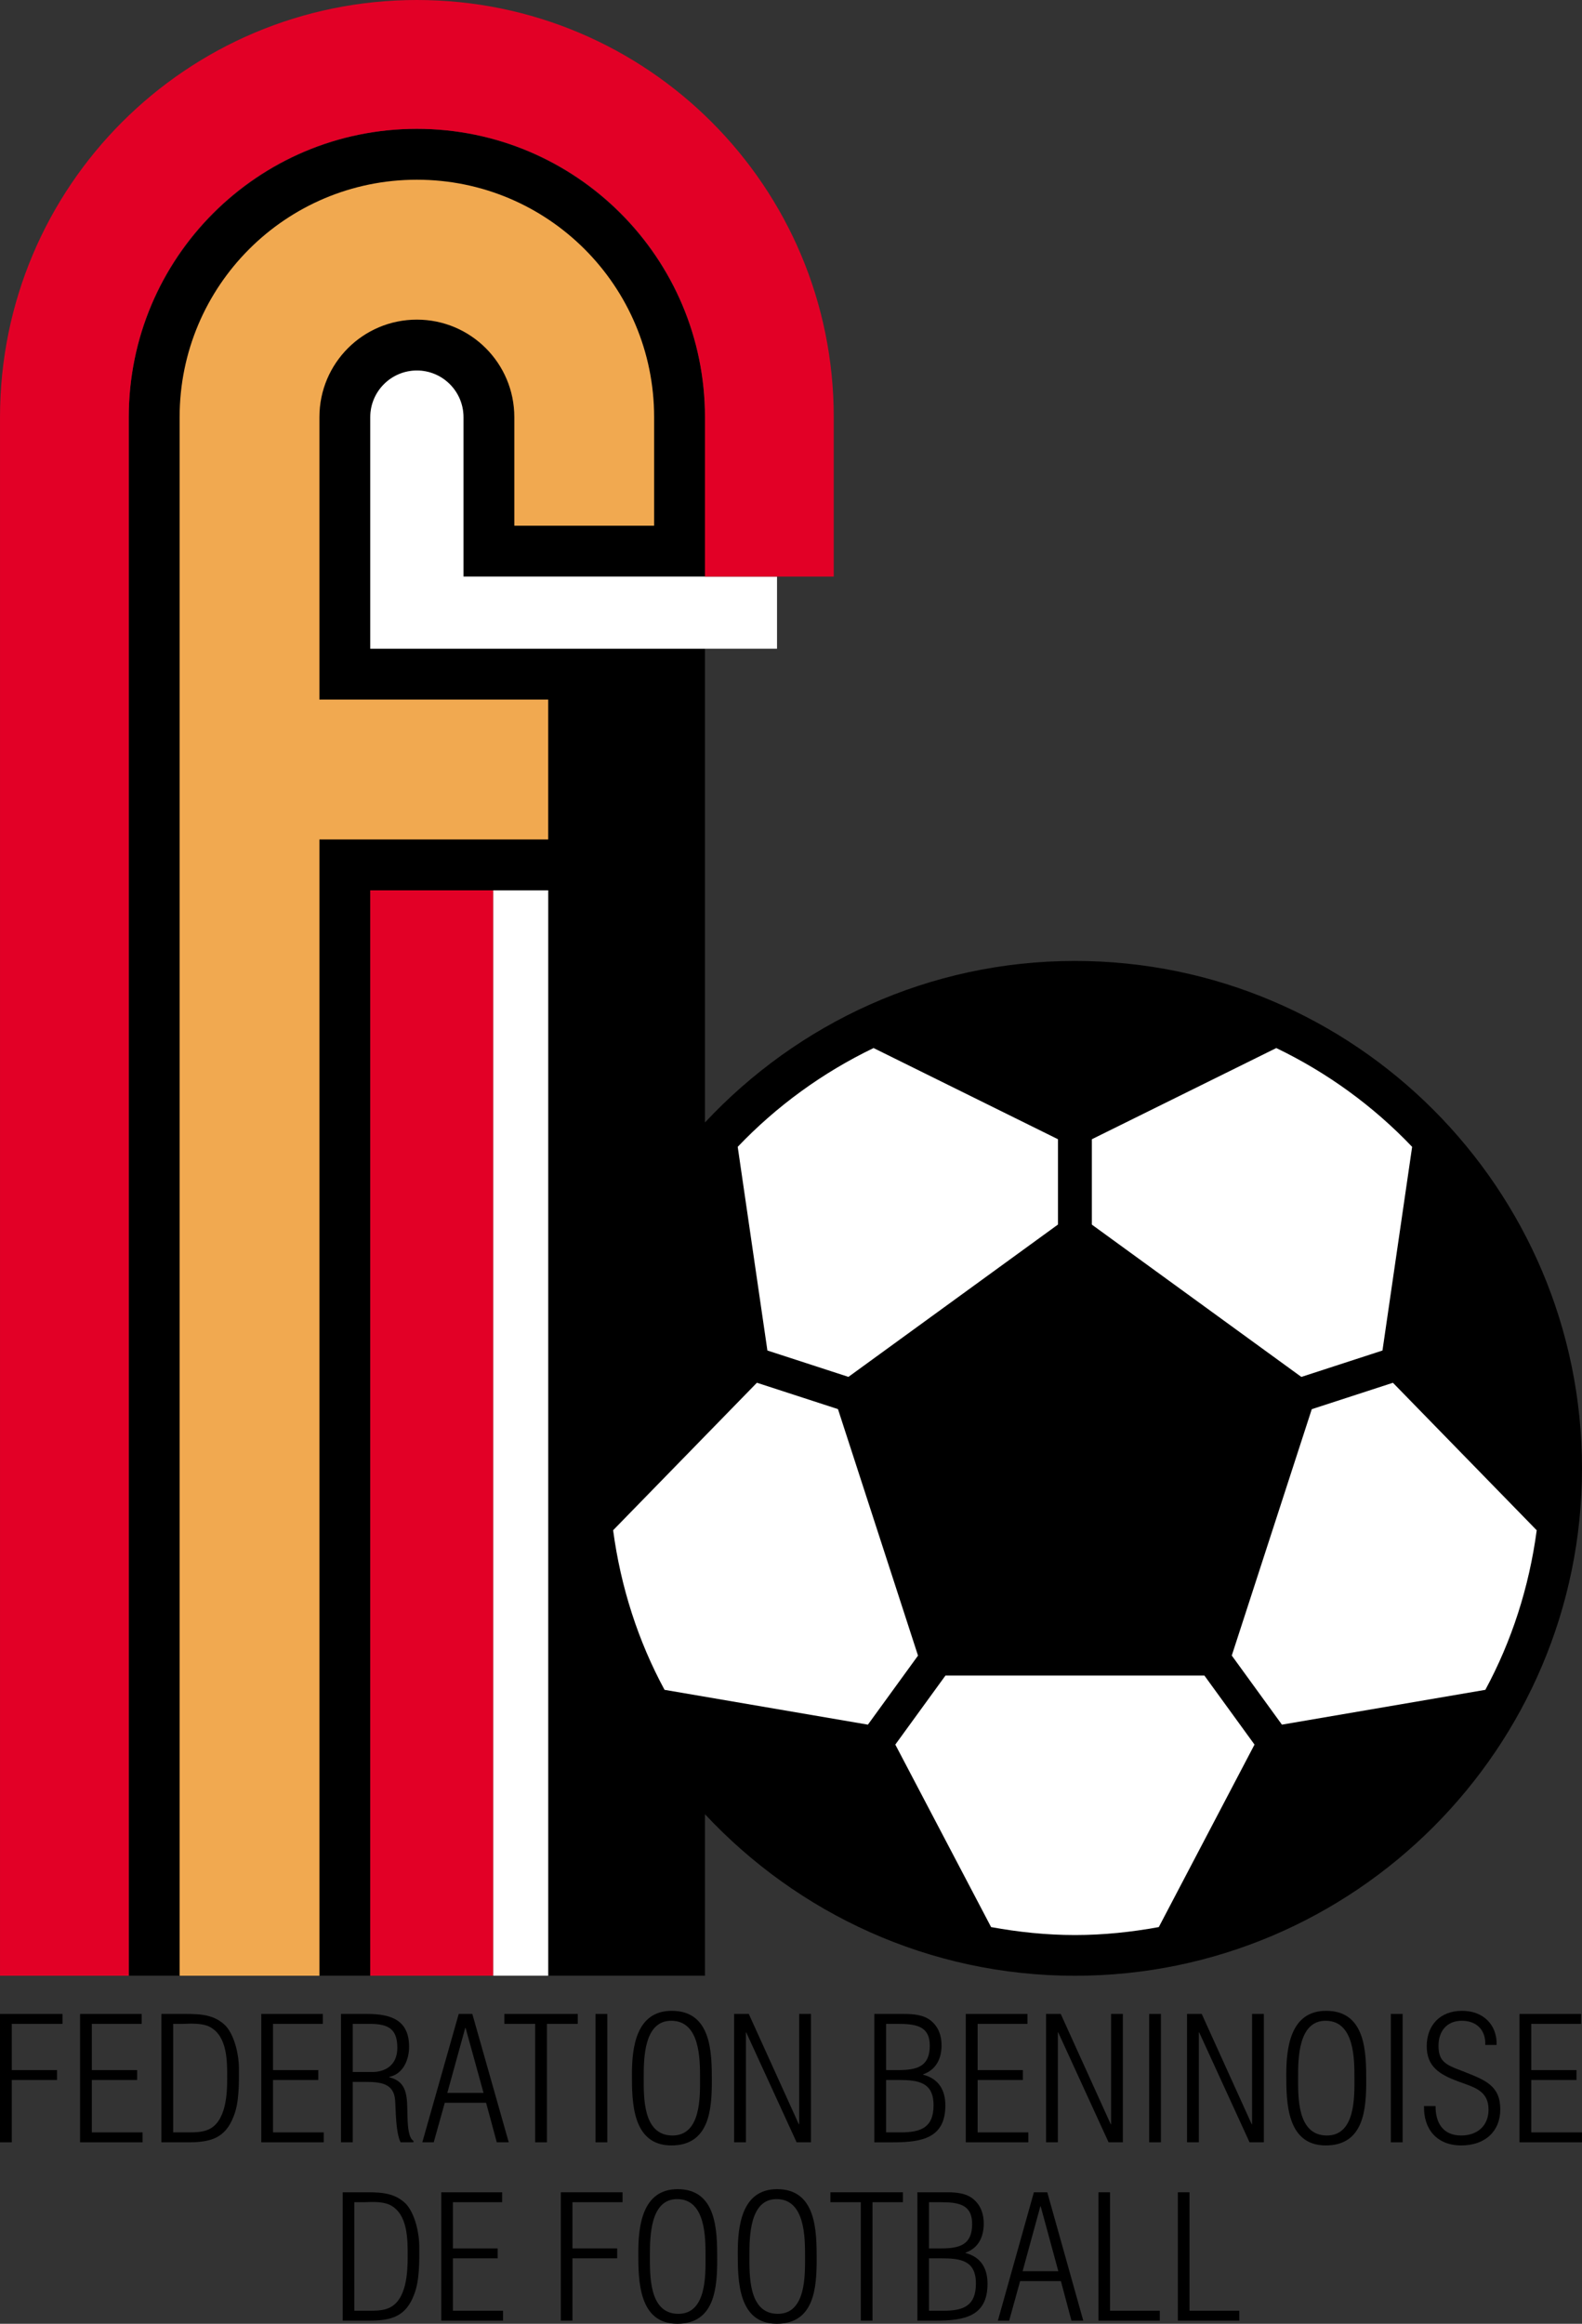
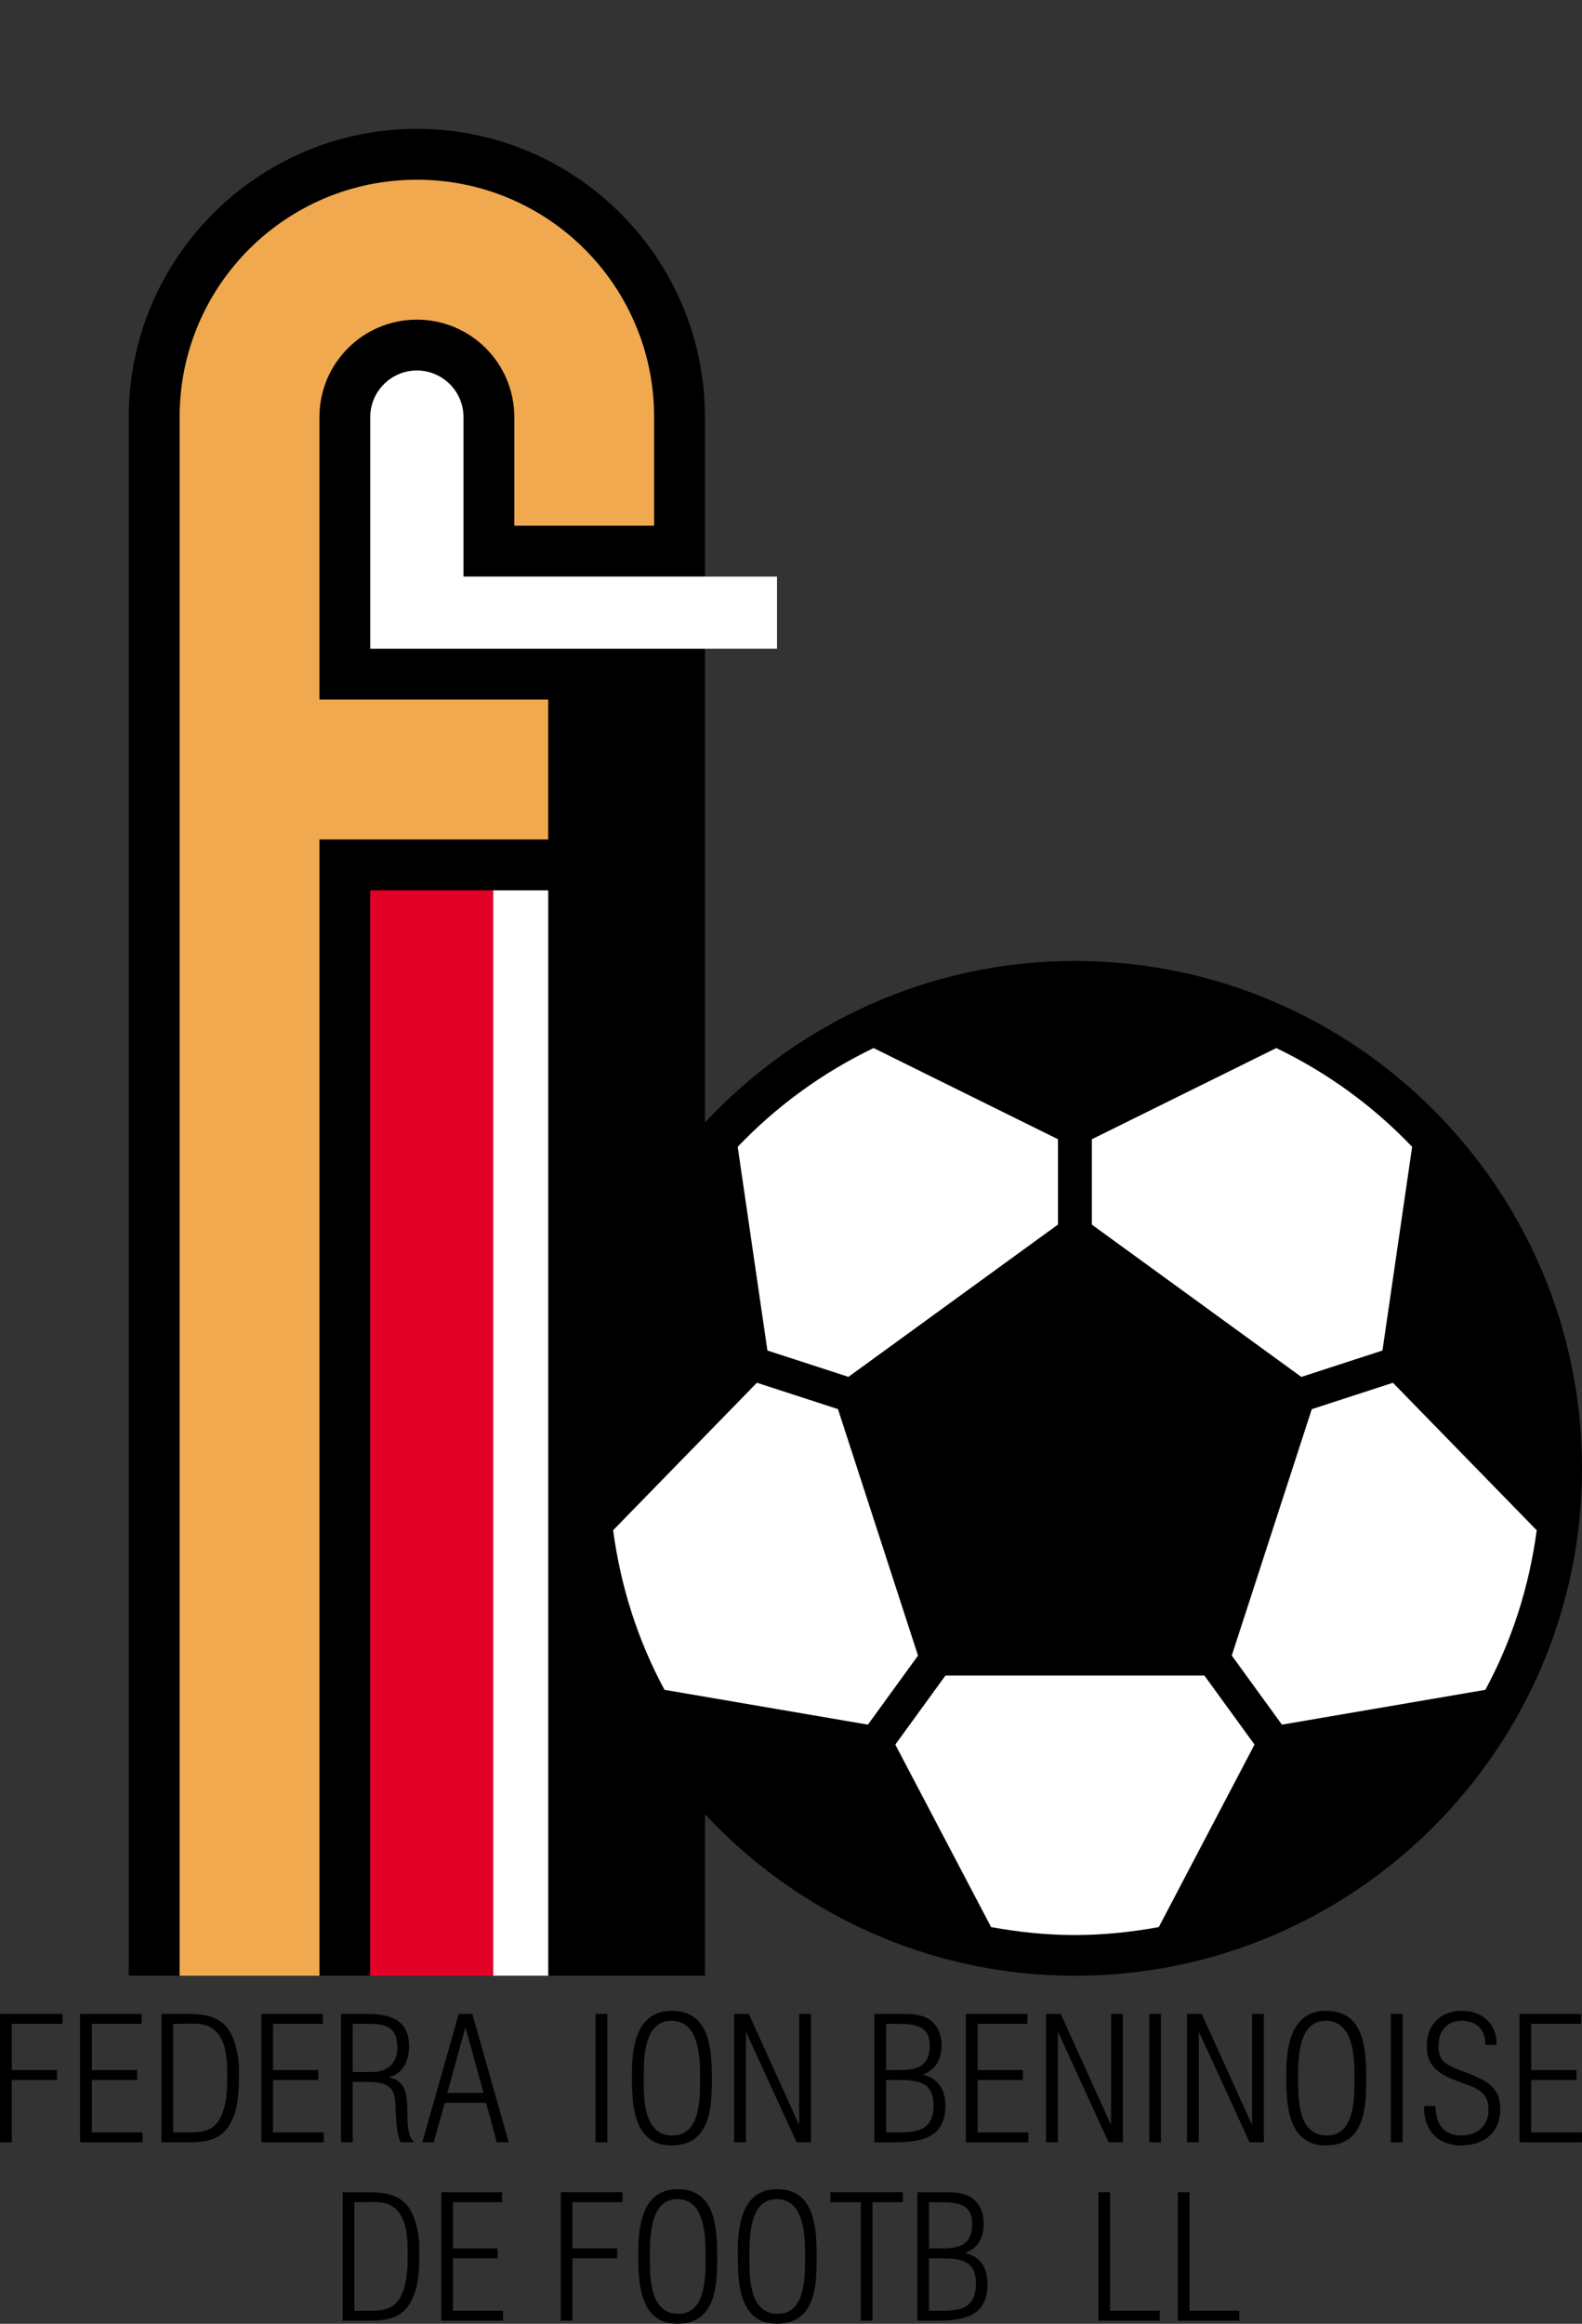
<svg xmlns="http://www.w3.org/2000/svg" version="1.0" id="HQFL" x="0px" y="0px" width="259.605px" height="381.063px" viewBox="0 0 259.605 381.063" enable-background="new 0 0 259.605 381.063" xml:space="preserve">
  <rect x="0" y="0" width="259.605" height="381.063" fill="#333333" stroke="none" />
  <path d="M176.392,157.58c-23.954,0-45.511,10.236-60.707,26.487v-77.691H60.761c0-11.216,0-37.97,0-37.97  c0-4.218,3.43-7.648,7.648-7.648s7.647,3.43,7.647,7.648v26.148h39.629V68.406c0-26.069-21.208-47.277-47.277-47.277  c-26.069,0-47.277,21.208-47.277,47.277v255.581h39.629V146.002h29.201v177.984h25.724v-26.48  c15.195,16.258,36.753,26.49,60.707,26.49c45.887,0,83.213-37.326,83.213-83.212C259.605,194.909,222.279,157.58,176.392,157.58z" />
  <path fill="#FFFFFF" d="M60.761,106.376h66.747V94.554H76.056V68.406c0-4.218-3.43-7.648-7.647-7.648s-7.648,3.43-7.648,7.648  V106.376z" />
  <rect x="80.923" y="146.002" fill="#FFFFFF" width="9.038" height="177.984" />
-   <path fill="#E20026" d="M68.409,0C30.599,0,0.002,30.596,0.002,68.406v255.581h21.129V68.406c0-26.132,21.145-47.277,47.277-47.277  s47.277,21.146,47.277,47.277v26.148h21.132V68.406C136.817,30.596,106.218,0,68.409,0z" />
  <rect x="60.761" y="146.002" fill="#E20026" width="20.163" height="177.984" />
  <path fill="#F1A950" d="M107.342,68.406v17.805H84.399V68.406c0-8.837-7.154-15.991-15.991-15.991  c-8.837,0-15.991,7.153-15.991,15.991v46.313h37.543v22.94H52.418v186.327H29.475V68.406c0-21.52,17.414-38.934,38.934-38.934  C89.929,29.472,107.342,46.886,107.342,68.406z" />
  <path d="M0,351.308v-21.053h10.255v1.629H1.931v7.578h7.431v1.624H1.931v10.222H0z" />
  <path d="M13.139,351.308v-21.053h10.108v1.629H15.07v7.578h7.433v1.624H15.07v8.593h8.327v1.629H13.139z" />
  <path d="M26.487,330.254h3.981c2.531,0,4.791,0.136,6.604,1.988c1.488,1.689,2.138,4.834,2.138,6.941  c0,2.379,0.063,5.557-0.858,7.833c-1.369,3.617-3.778,4.291-7.493,4.291h-4.373V330.254z M28.418,349.678h2.322  c1.103,0,2.406,0,3.417-0.445c2.977-1.293,3.126-5.921,3.126-8.474c0-2.678,0.06-6.887-2.89-8.397  c-1.157-0.598-2.971-0.543-4.31-0.479h-1.665V349.678z" />
  <path d="M42.872,351.308v-21.053h10.106v1.629h-8.175v7.578h7.428v1.624h-7.428v8.593h8.321v1.629H42.872z" />
  <path d="M57.885,341.4v9.907h-1.931v-21.053h4.31c4.077,0,6.869,1.119,6.869,5.388c0,2.053-0.926,4.465-3.273,4.943v0.054  c2.585,0.619,2.941,2.499,2.977,5.144c0.055,1.005-0.095,4.72,1.011,5.274v0.25H65.73c-0.831-1.765-0.768-5.361-0.891-6.898  c-0.209-2.814-2.436-3.009-4.961-3.009H57.885z M57.885,339.771h3.387c0.657,0,3.927-0.228,3.927-3.986c0-3.085-1.491-3.9-4.522-3.9  h-2.792V339.771z" />
  <path d="M77.509,330.254l5.975,21.053h-1.963l-1.754-6.485h-6.779l-1.814,6.485h-1.874l5.975-21.053H77.509z M79.348,343.204  l-2.941-10.646h-0.063l-2.941,10.646H79.348z" />
-   <path d="M82.765,331.884v-1.629h12.047v1.629h-5.057v19.424h-1.934v-19.424H82.765z" />
  <path d="M97.723,351.308v-21.053h1.934v21.053H97.723z" />
  <path d="M103.698,340.194c0-4.324,0.627-10.45,6.542-10.45c6.54,0,6.572,6.909,6.572,11.488s-0.361,10.586-6.632,10.586  C103.73,351.818,103.698,344.659,103.698,340.194z M114.876,340.809c0-3.085,0.027-9.435-4.728-9.435  c-4.486,0-4.514,6.203-4.514,9.239c0,3.232-0.179,9.576,4.723,9.576C115.061,350.188,114.876,343.79,114.876,340.809z" />
  <path d="M131.082,348.336h0.06v-18.082h1.934v21.053h-2.352l-8.267-18.022h-0.054v18.022h-1.937v-21.053h2.409L131.082,348.336z" />
  <path d="M143.477,351.308v-21.053h4.872c1.521,0,3.275,0.136,4.465,1.152c1.216,1.01,1.695,2.444,1.695,3.987  c0,2.102-0.836,4.008-3.037,4.769v0.054c2.586,0.652,3.661,2.564,3.661,5.036c0,5.329-3.781,6.056-8.593,6.056H143.477z   M147.404,339.461c3.15,0,5.171-0.62,5.171-4.014c0-3.313-2.444-3.563-5.355-3.563h-1.809v7.578H147.404z M145.41,341.085v8.593  h2.407c3.416,0,5.377-0.869,5.377-4.454c0-3.791-2.526-4.139-5.757-4.139H145.41z" />
  <path d="M158.49,351.308v-21.053h10.114v1.629h-8.174v7.578h7.425v1.624h-7.425v8.593h8.321v1.629H158.49z" />
  <path d="M182.269,348.336h0.06v-18.082h1.934v21.053h-2.346l-8.262-18.022h-0.06v18.022h-1.934v-21.053h2.406L182.269,348.336z" />
  <path d="M188.581,351.308v-21.053h1.923v21.053H188.581z" />
  <path d="M205.403,348.336h0.06v-18.082h1.934v21.053h-2.346l-8.262-18.022h-0.06v18.022h-1.939v-21.053h2.411L205.403,348.336z" />
  <path d="M211.079,340.194c0-4.324,0.63-10.45,6.545-10.45c6.545,0,6.572,6.909,6.572,11.488s-0.358,10.586-6.637,10.586  C211.111,351.818,211.079,344.659,211.079,340.194z M222.262,340.809c0-3.085,0.028-9.435-4.73-9.435  c-4.487,0-4.514,6.203-4.514,9.239c0,3.232-0.179,9.576,4.731,9.576C222.442,350.188,222.262,343.79,222.262,340.809z" />
  <path d="M228.232,351.308v-21.053h1.939v21.053H228.232z" />
  <path d="M240.486,339.825c3.275,1.292,5.708,2.249,5.708,6.067c0,3.623-2.499,5.926-6.393,5.926c-4.068,0-6.214-2.727-6.121-6.458  h1.896c-0.027,2.634,1.135,4.829,4.199,4.829c2.705,0,4.492-1.629,4.492-4.242c0-3.166-2.438-3.677-5.003-4.633  c-2.998-1.119-5.138-2.39-5.138-5.757c0-3.422,2.167-5.812,5.795-5.812c3.476,0,5.763,2.281,5.676,5.595h-1.869  c0.12-2.336-1.336-3.965-3.834-3.965c-2.531,0-3.835,1.771-3.835,4.074c0,2.075,0.711,2.89,2.705,3.705L240.486,339.825z" />
  <path d="M249.35,351.308v-21.053h10.108v1.629h-8.18v7.578h7.425v1.624h-7.425v8.593h8.321v1.629H249.35z" />
  <path d="M56.239,359.499h3.935c2.496,0,4.728,0.13,6.521,1.988c1.467,1.689,2.113,4.834,2.113,6.941c0,2.379,0.06,5.557-0.85,7.833  c-1.35,3.617-3.732,4.291-7.403,4.291h-4.315V359.499z M58.151,378.928h2.287c1.086,0,2.382,0,3.381-0.451  c2.931-1.292,3.08-5.92,3.08-8.473c0-2.672,0.062-6.887-2.849-8.397c-1.141-0.598-2.933-0.543-4.256-0.479h-1.643V378.928z" />
  <path d="M72.417,380.551v-21.053H82.4v1.629h-8.077v7.578h7.344v1.624h-7.344v8.599h8.226v1.624H72.417z" />
  <path d="M92.031,380.551v-21.053h10.127v1.629h-8.221v7.578h7.343v1.624h-7.343v10.222H92.031z" />
  <path d="M104.744,369.438c0-4.329,0.616-10.45,6.461-10.45c6.458,0,6.488,6.909,6.488,11.493c0,4.573-0.353,10.581-6.55,10.581  C104.771,381.063,104.744,373.903,104.744,369.438z M115.778,370.053c0-3.091,0.033-9.435-4.663-9.435  c-4.432,0-4.464,6.203-4.464,9.234c0,3.237-0.177,9.581,4.668,9.581C115.96,379.433,115.778,373.034,115.778,370.053z" />
  <path d="M121.066,369.438c0-4.329,0.616-10.45,6.458-10.45c6.458,0,6.491,6.909,6.491,11.493c0,4.573-0.348,10.581-6.551,10.581  C121.093,381.063,121.066,373.903,121.066,369.438z M132.108,370.053c0-3.091,0.027-9.435-4.677-9.435  c-4.43,0-4.451,6.203-4.451,9.234c0,3.237-0.188,9.581,4.663,9.581C132.288,379.433,132.108,373.034,132.108,370.053z" />
  <path d="M136.274,361.128v-1.629h11.89v1.629h-4.986v19.423h-1.917v-19.423H136.274z" />
  <path d="M150.543,380.551v-21.053h4.818c1.499,0,3.231,0.13,4.399,1.151c1.201,1.01,1.673,2.445,1.673,3.987  c0,2.103-0.825,4.009-2.998,4.769v0.054c2.559,0.652,3.618,2.564,3.618,5.03c0,5.334-3.726,6.062-8.49,6.062H150.543z   M154.427,368.706c3.107,0,5.101-0.62,5.101-4.014c0-3.313-2.401-3.563-5.291-3.563h-1.787v7.578H154.427z M152.45,370.329v8.599  h2.384c3.373,0,5.312-0.875,5.312-4.465c0-3.786-2.493-4.134-5.698-4.134H152.45z" />
-   <path d="M171.857,359.499l5.909,21.053h-1.944l-1.728-6.485h-6.692l-1.798,6.485h-1.852l5.91-21.053H171.857z M173.671,372.442  l-2.896-10.641h-0.054l-2.912,10.641H173.671z" />
  <path d="M180.254,380.551v-21.053h1.906v19.429h8.158v1.624H180.254z" />
  <path d="M193.285,380.551v-21.053h1.912v19.429h8.169v1.624H193.285z" />
  <path fill="#FFFFFF" d="M243.745,277.106l-33.383,5.708l-8.229-11.33l13.128-40.4l13.318-4.33l23.595,24.188  C250.925,260.29,248.057,269.132,243.745,277.106z" />
  <path fill="#FFFFFF" d="M142.422,282.814l-33.374-5.708c-4.318-7.974-7.186-16.822-8.436-26.17l23.595-24.187l13.304,4.324  l13.134,40.422L142.422,282.814z" />
  <path fill="#FFFFFF" d="M231.73,188.065l-4.867,33.399l-13.313,4.33l-34.377-24.975v-14.002l30.265-14.953  C217.831,175.904,225.375,181.395,231.73,188.065z" />
  <path fill="#FFFFFF" d="M143.352,171.863l30.259,14.953v13.992l-34.382,24.979l-13.299-4.324l-4.872-33.399  C127.415,181.395,134.959,175.904,143.352,171.863z" />
  <path fill="#FFFFFF" d="M162.639,316.013l-15.719-29.928l8.229-11.32h42.492l8.224,11.32l-15.708,29.928  c-4.475,0.815-9.06,1.304-13.764,1.304C171.688,317.316,167.104,316.828,162.639,316.013z" />
</svg>